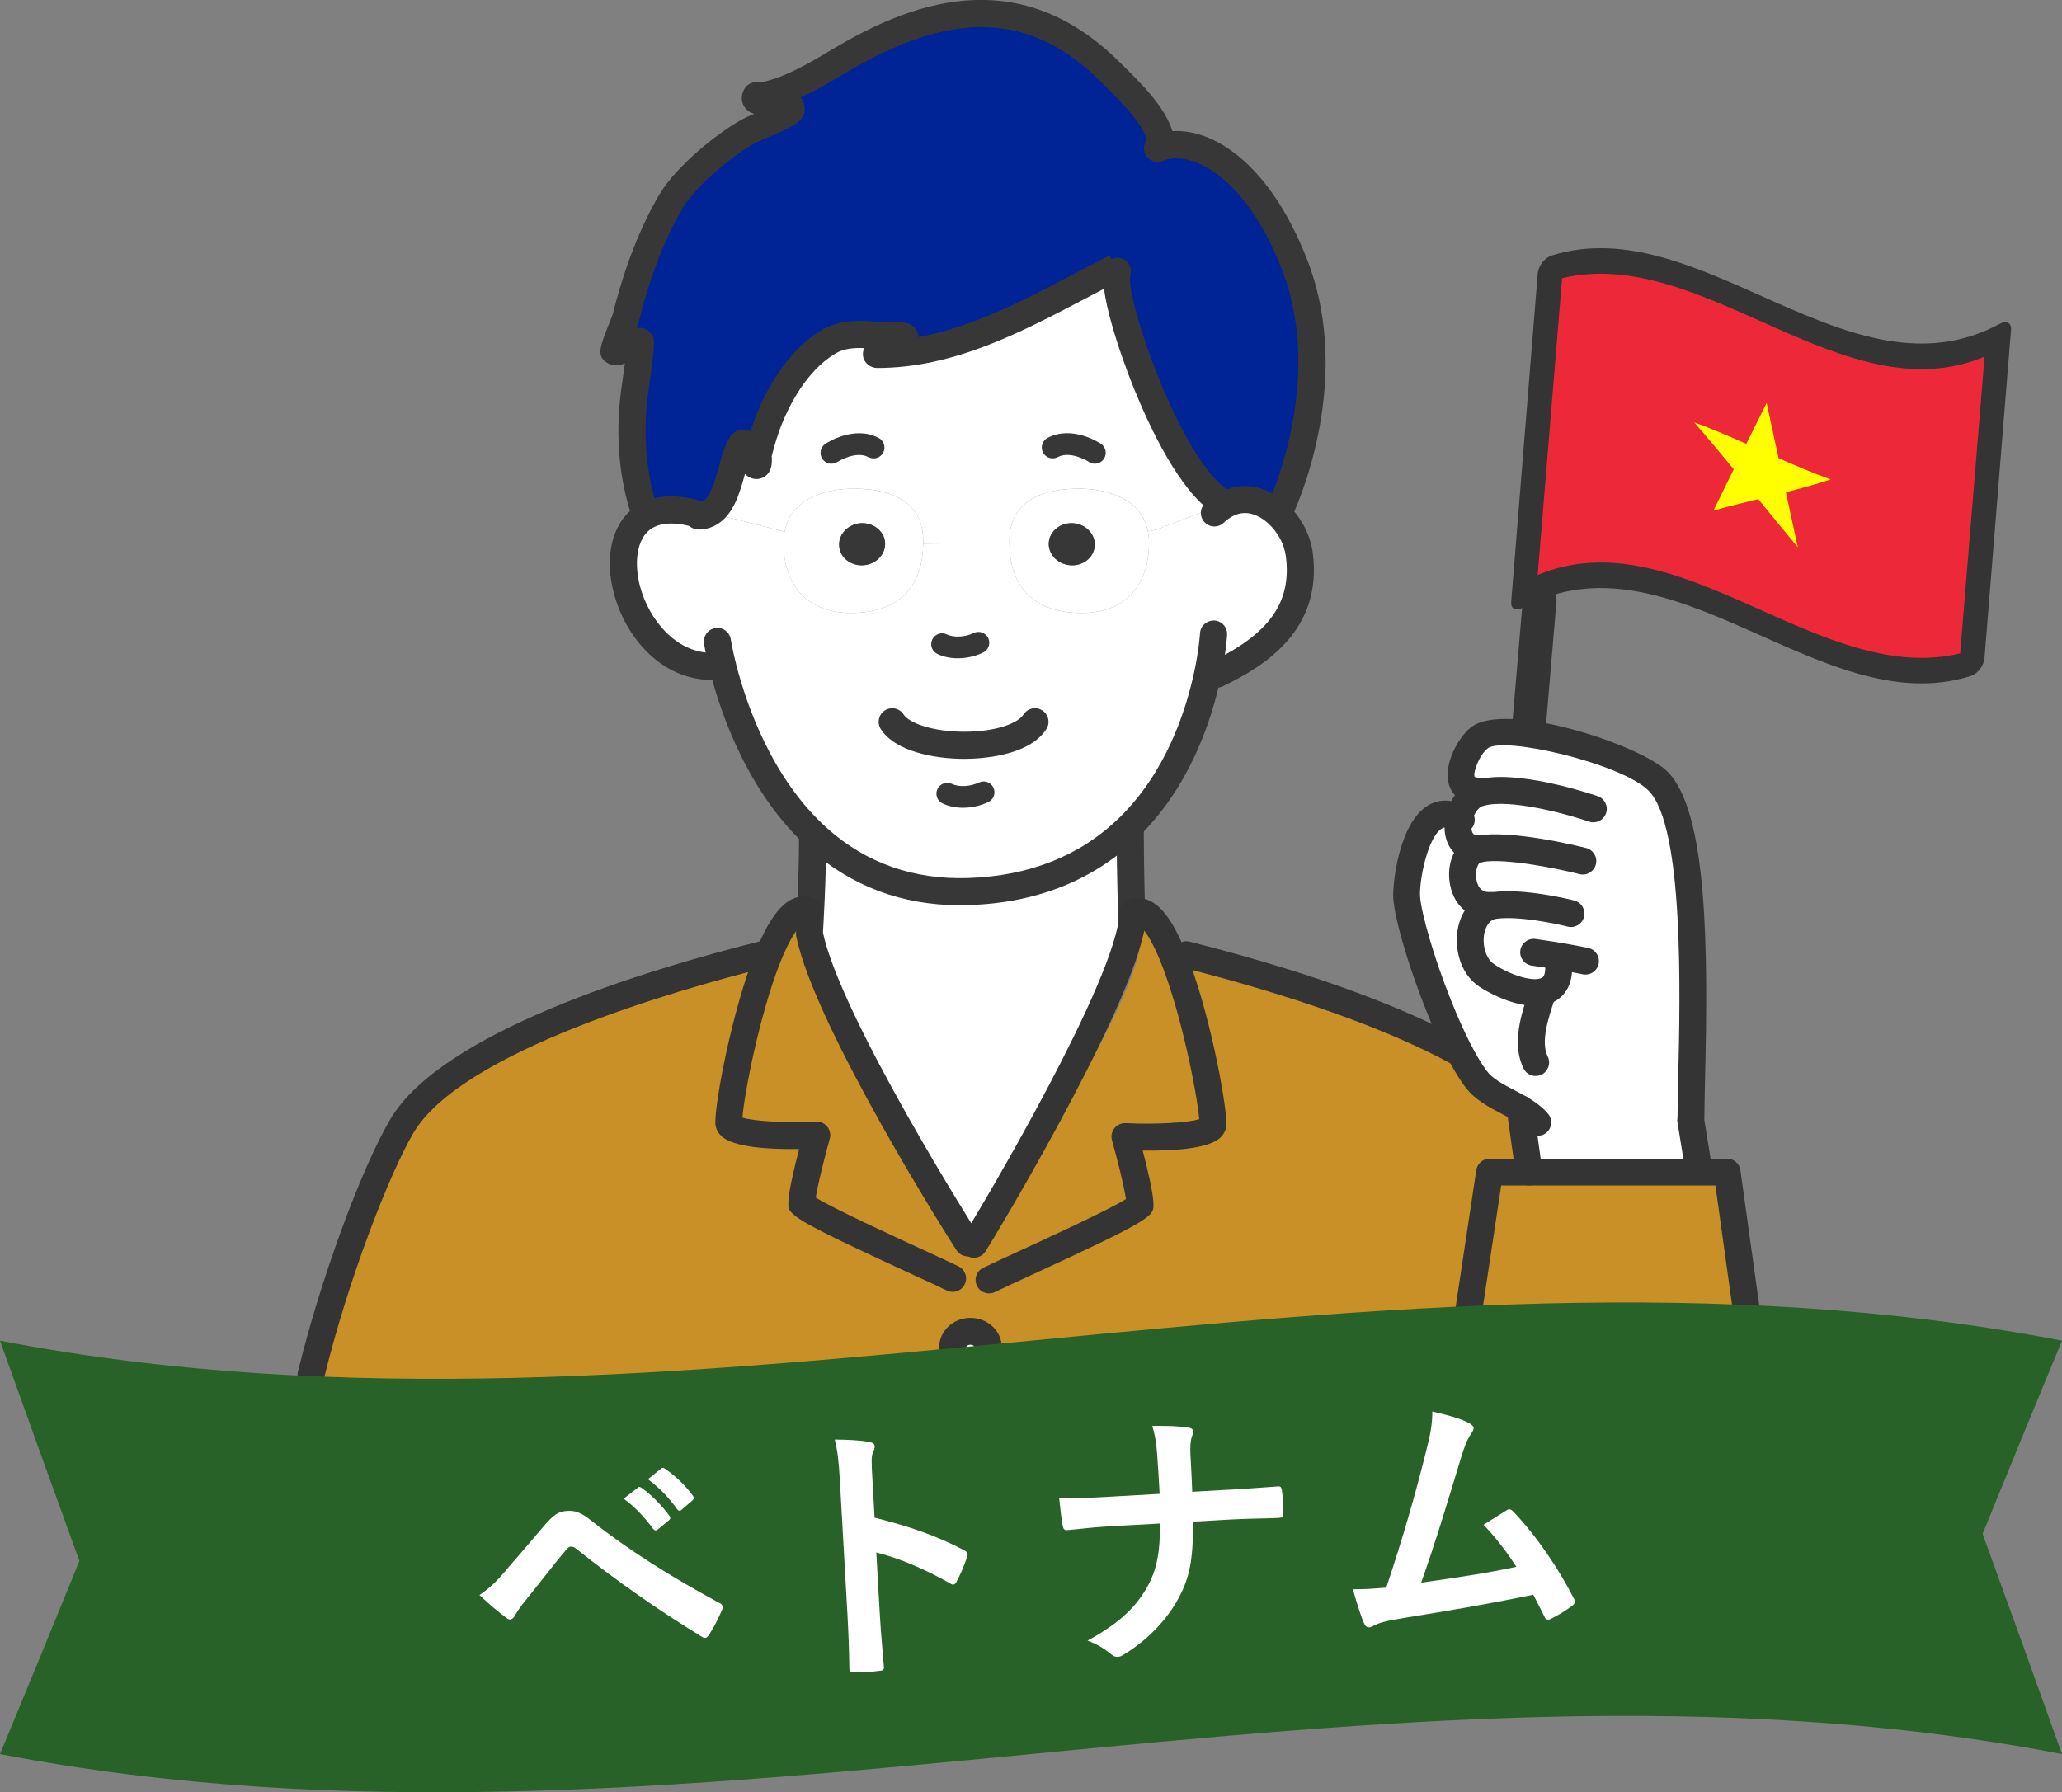
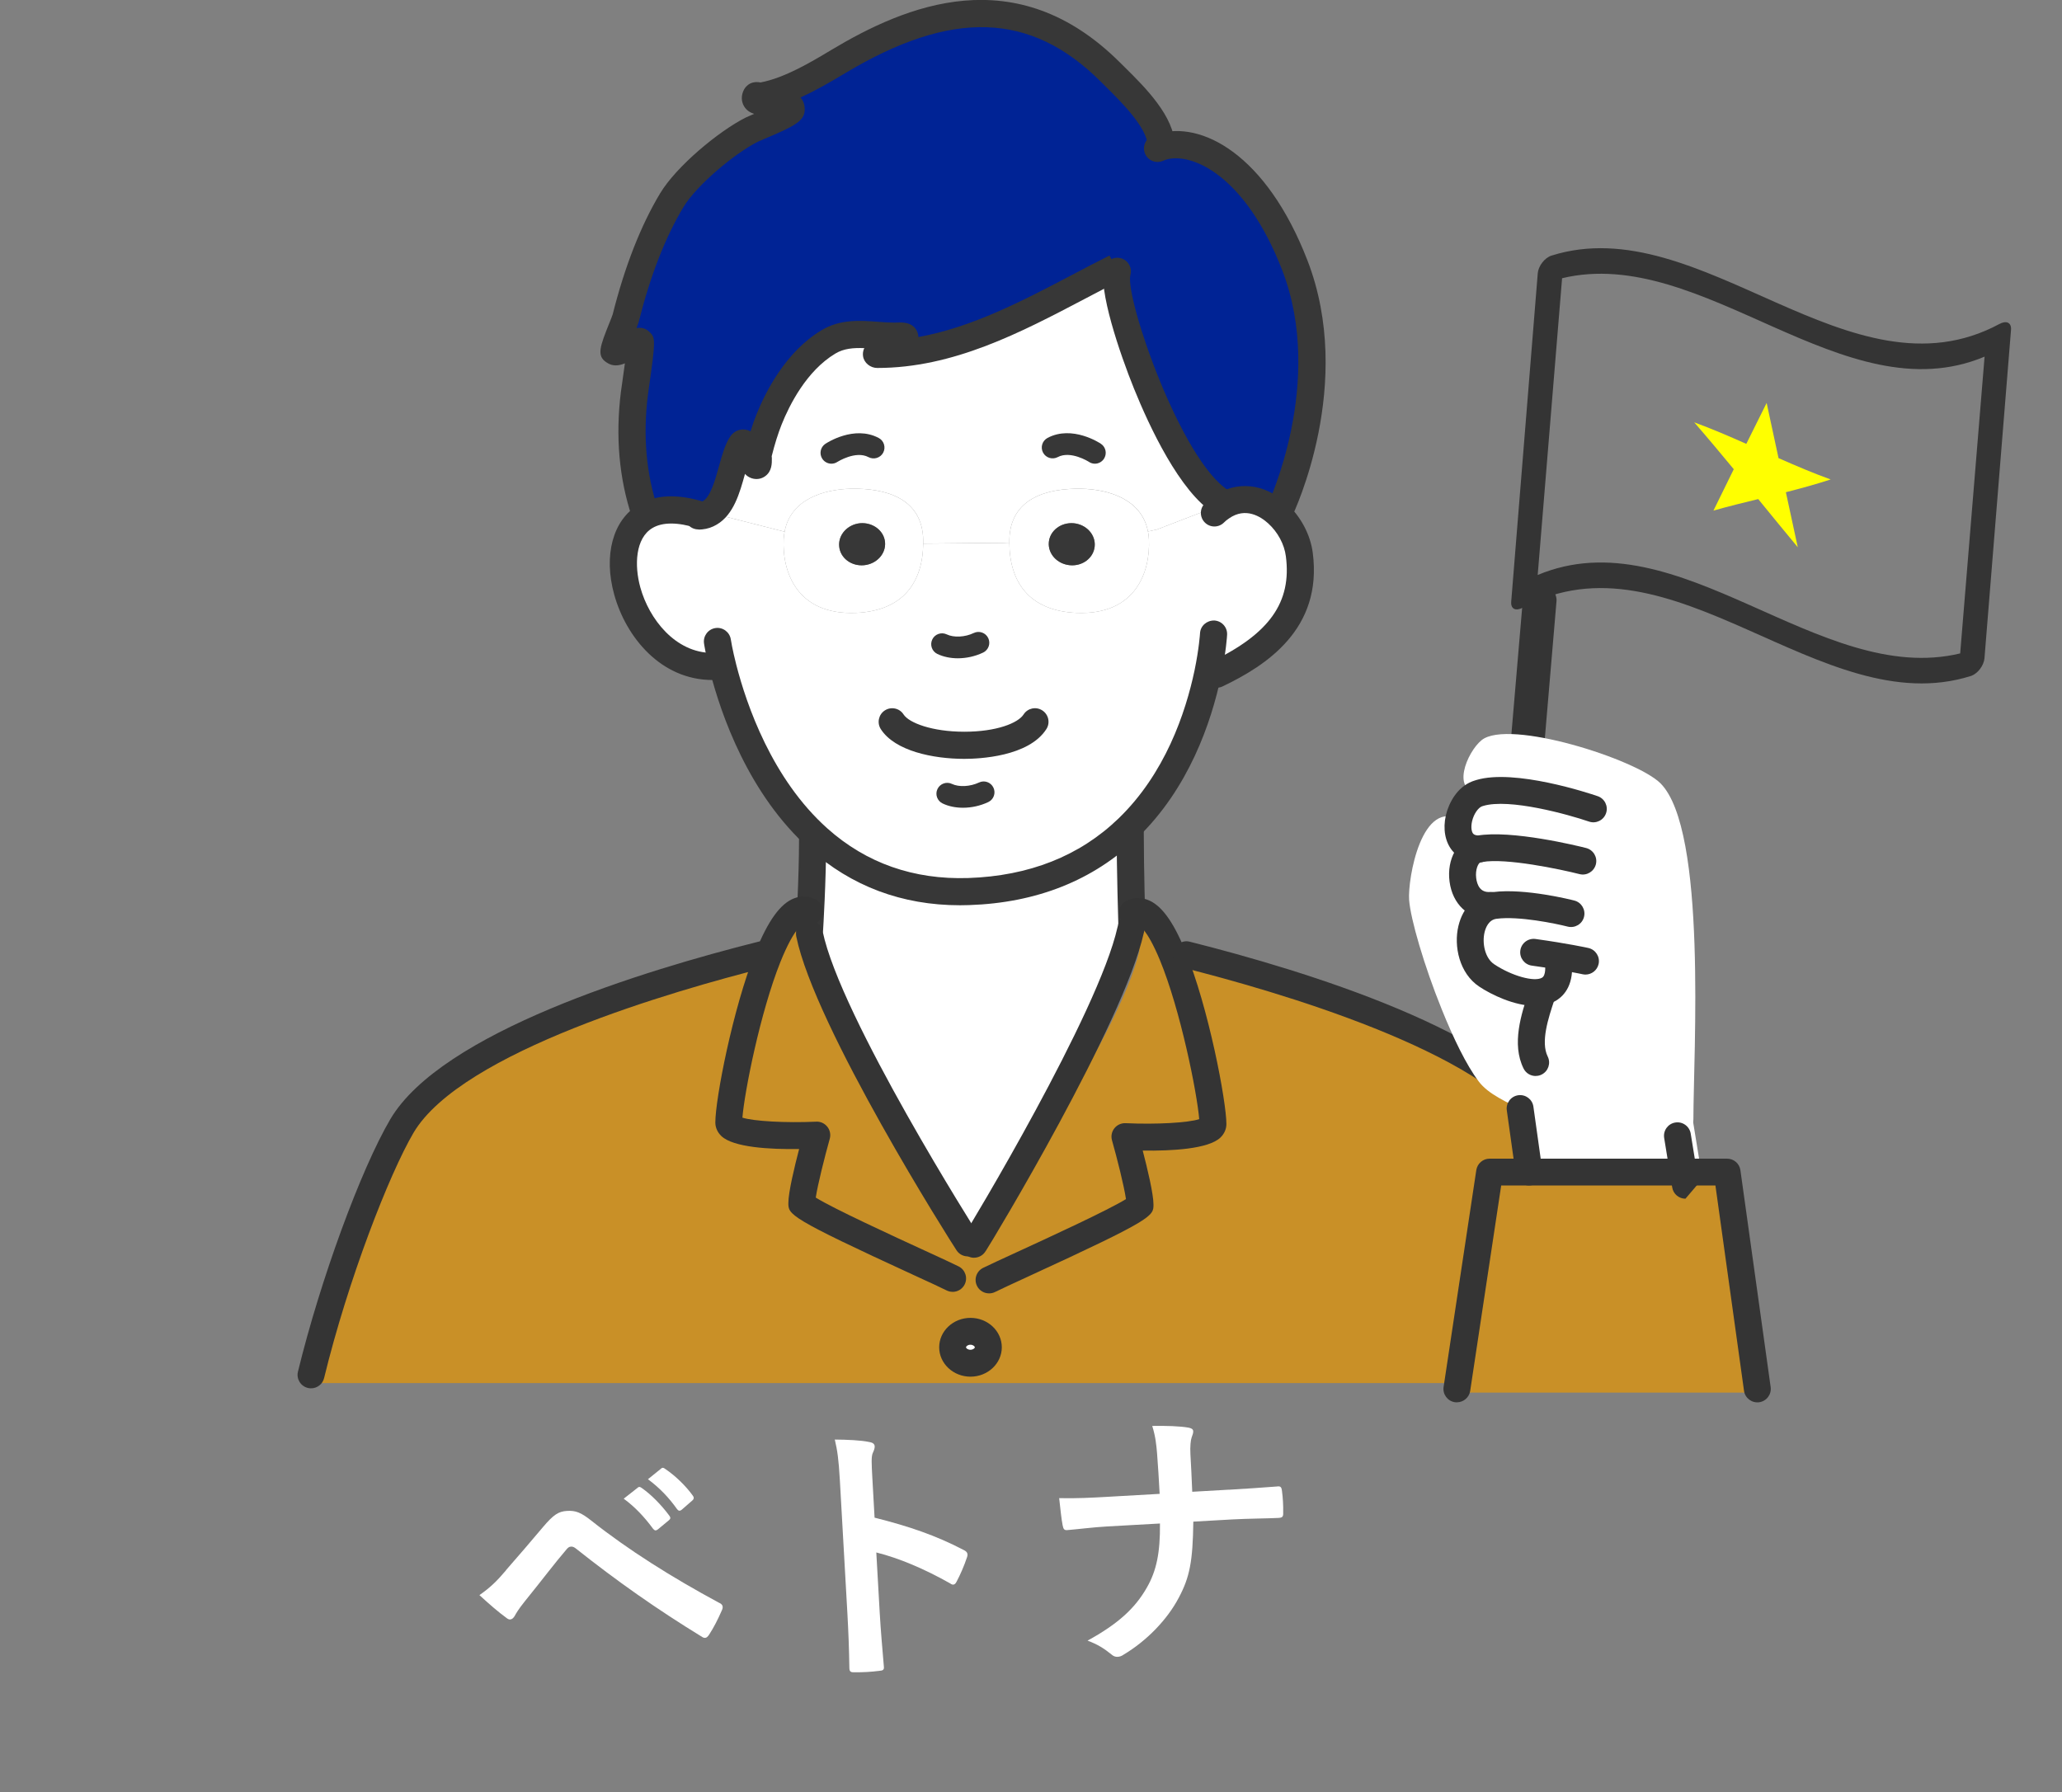
<svg xmlns="http://www.w3.org/2000/svg" id="_レイヤー_2" data-name="レイヤー 2" viewBox="0 0 384.59 334.34">
  <rect x="0" y="0" width="384.59" height="334.34" fill="#808080" stroke="none" />
  <defs>
    <style>
      .cls-1 {
        fill: #343434;
      }

      .cls-1, .cls-2, .cls-3, .cls-4, .cls-5, .cls-6, .cls-7, .cls-8 {
        stroke-width: 0px;
      }

      .cls-2 {
        fill: #286228;
      }

      .cls-3 {
        fill: #373737;
      }

      .cls-4 {
        fill: #c99027;
      }

      .cls-5 {
        fill: #fff;
      }

      .cls-6 {
        fill: #ff0;
      }

      .cls-7 {
        fill: #ed2939;
      }

      .cls-8 {
        fill: #002395;
      }
    </style>
  </defs>
  <g id="_デザイン2" data-name="デザイン2">
    <g>
      <g>
        <g>
          <path class="cls-5" d="m130.73,96.21c.63-.06,1.17-.26,1.68-.57l13.91,3.54h.02c-.1.47-.16.93-.18,1.44-.28,6.09,2.49,14.13,13.45,13.71,8.86-.36,12.5-5.74,12.58-12.92l15.04-.14,1.03-.04c.02,7.28,3.64,12.74,12.58,13.1,10.96.42,13.73-7.62,13.45-13.71-.02-.53-.08-1.01-.18-1.48l1.66-.36,11.77-4.53.28.36c3.64-2.51,7.56-1.44,10.41,1.15,2.16,1.96,3.74,4.81,4.1,7.68,1.48,11.34-5.76,17.69-15.39,22.3l-1.68-.18c-1.62,7.68-5.52,19.9-14.92,28.96-6.71,6.47-16.22,11.34-29.69,11.79-12.13.4-21.23-3.82-28.01-9.87-10.92-9.75-15.83-24.23-17.77-31.79l-2-.34c-14.6,0-21.7-22.49-12.52-27.99,2.35-1.42,5.74-1.72,10.37-.24v.12Z" />
          <path class="cls-8" d="m132.41,95.65c-.51.3-1.05.51-1.68.57v-.12c-4.63-1.48-8.03-1.17-10.37.24l-.08-.63c-2.37-7.08-2.91-14.68-1.96-22.3.08-.67,1.4-9.3,1.07-9.63-.57-.57-3.96,2.37-4.81,1.78-.38-.24,1.96-5.54,2.12-6.23,1.9-7.54,4.65-15.41,8.57-21.94,2.75-4.59,10.21-10.82,14.96-13.2.89-.44,7.32-2.91,7.32-3.74,0-2.35-7.64-.38-6.59-2.49.12-.26.59.04.89,0,4.95-.83,10.05-3.8,14.44-6.43,17.94-10.76,35-13.83,50.82,1.96,3.09,3.09,9.46,8.94,9.46,13.73l.06.18c6.63-2.1,17.75,3.64,24.89,22.12,8.55,22.18-2.83,45.78-2.83,45.78l-.47.47c-2.85-2.59-6.77-3.66-10.41-1.15l-.28-.36.26-.63c-9.81-6.11-20.87-38.34-19.39-43.01l-.34-.69c-13.89,6.98-28.25,16.18-44.45,16.18-.65,0,1.25-.34,1.78-.73.38-.28,3.38-2.18,3.38-2.49,0-.32-1.76-.18-1.96-.18-4.13,0-8.51-1.21-12.29,1.07-5.24,3.13-8.9,9.04-11.06,14.44-.81,2.04-1.44,4.17-1.96,6.25-.18.77.22,2.57-.53,2.33-.71-.24-1.8-5.26-2.69-3.92-1.92,2.89-2.2,10.64-5.86,12.78Z" />
          <path class="cls-5" d="m227.8,93.62l-.26.63-11.77,4.53-1.66.36c-1.13-5.99-7.3-7.87-12.42-7.97-6.41-.12-13.29,1.76-13.43,9.56v.49l-1.03.04-15.04.14v-.67c-.14-7.81-7.02-9.69-13.43-9.56-5.14.1-11.32,1.98-12.42,8.01h-.02l-13.91-3.54c3.66-2.14,3.94-9.89,5.86-12.78.89-1.33,1.98,3.68,2.69,3.92.75.24.34-1.56.53-2.33.53-2.08,1.15-4.21,1.96-6.25,2.16-5.4,5.82-11.3,11.06-14.44,3.78-2.29,8.17-1.07,12.29-1.07.2,0,1.96-.14,1.96.18,0,.3-2.99,2.2-3.38,2.49-.53.38-2.43.73-1.78.73,16.2,0,30.55-9.2,44.45-16.18l.34.69c-1.48,4.67,9.58,36.9,19.39,43.01Z" />
          <path class="cls-5" d="m214.29,100.62c.28,6.09-2.49,14.13-13.45,13.71-8.94-.36-12.56-5.82-12.58-13.1v-.49c.14-7.81,7.02-9.69,13.43-9.56,5.12.1,11.28,1.98,12.42,7.97.1.47.16.95.18,1.48Zm-10.11,1.29c.2-2.16-1.56-4.08-3.92-4.31-2.37-.2-4.43,1.38-4.63,3.52-.2,2.16,1.56,4.08,3.92,4.31,2.37.22,4.43-1.35,4.63-3.52Z" />
          <path class="cls-3" d="m200.25,97.61c2.37.22,4.13,2.14,3.92,4.31-.2,2.16-2.26,3.74-4.63,3.52-2.37-.22-4.13-2.14-3.92-4.31.2-2.14,2.26-3.72,4.63-3.52Z" />
          <path class="cls-5" d="m172.19,100.74v.67c-.08,7.18-3.72,12.56-12.58,12.92-10.96.42-13.73-7.62-13.45-13.71.02-.51.08-.97.18-1.44,1.09-6.03,7.28-7.91,12.42-8.01,6.41-.12,13.29,1.76,13.43,9.56Zm-11.04,4.69c2.37-.22,4.13-2.14,3.92-4.31-.2-2.14-2.29-3.72-4.65-3.52-2.35.22-4.1,2.14-3.9,4.31.18,2.16,2.26,3.74,4.63,3.52Z" />
          <path class="cls-3" d="m165.07,101.13c.2,2.16-1.56,4.08-3.92,4.31-2.37.22-4.45-1.35-4.63-3.52-.2-2.16,1.56-4.08,3.9-4.31,2.37-.2,4.45,1.38,4.65,3.52Z" />
          <path class="cls-5" d="m150.65,154.55s-1.49,20.58,2.07,28.13c3.57,7.56,28.28,48.88,28.28,48.88,0,0,28.78-43.84,29.95-53.29,1.18-9.45-.62-23.74-.62-23.74,0,0-59.46,7.58-59.69.02Z" />
          <path class="cls-4" d="m284.48,203.63s-26.22-18.61-46.63-21.07c-6.94-2.17-13.35-3.9-18.21-5.12l-1.43-.3c-2.27-5.45-2.56-8.71-5.1-7.44l-1.55-.04c-.1,4.16-.2,7.28-.2,7.28l.36.18.8.18c-3.54,15.9-28.85,52.53-31.02,55.75l-1.29-.04s-26.48-40.14-29.86-56.62h-.26v-7.16h-.22c-2.64-1.33-4.08,2.5-6.42,8.35l-1.15-.42c-17.95,4.51-57.22,15.94-66.5,31.67-5.01,8.53-12.56,31.76-16.8,49.17h244.65s-6.39-37.61-19.16-54.38Zm-103.58,49.06c-1.83,0-3.3-1.31-3.3-2.94s1.47-2.96,3.3-2.96,3.3,1.33,3.3,2.96-1.49,2.94-3.3,2.94Z" />
          <path class="cls-5" d="m180.9,246.79c-1.83,0-3.3,1.33-3.3,2.96,0,1.63,1.47,2.94,3.3,2.94s3.3-1.31,3.3-2.94c0-1.63-1.49-2.96-3.3-2.96Z" />
        </g>
        <g>
          <path class="cls-3" d="m179.06,168.87c-10.81,0-20.25-3.54-28.09-10.54-11.35-10.13-16.49-25.05-18.54-33.05-.81-3.17-1.11-5.17-1.12-5.25-.2-1.38.75-2.66,2.13-2.87,1.37-.21,2.66.75,2.87,2.13,0,.02.28,1.85,1.02,4.74,1.91,7.43,6.65,21.29,17.01,30.53,7.24,6.46,16.08,9.56,26.24,9.23,11.35-.38,20.77-4.1,28.01-11.08,8.69-8.37,12.52-19.66,14.21-27.66.85-4.11,1.02-6.89,1.02-6.92.08-1.39,1.26-2.41,2.67-2.38,1.39.08,2.46,1.27,2.38,2.66,0,.13-.18,3.15-1.12,7.67-1.83,8.7-6.03,21-15.65,30.26-8.17,7.87-18.72,12.08-31.35,12.5-.56.02-1.13.03-1.68.03Z" />
          <path class="cls-3" d="m132.88,126.85c-9.61,0-16.13-8-18.32-15.93-2.03-7.32-.26-13.9,4.51-16.75,3.2-1.93,7.39-2.1,12.44-.48,1.33.42,2.06,1.85,1.64,3.18-.42,1.33-1.85,2.06-3.18,1.64-3.56-1.13-6.43-1.13-8.3,0-3.15,1.88-3.39,6.92-2.24,11.07,1.63,5.89,6.53,12.22,13.45,12.22,1.4,0,2.53,1.13,2.53,2.53s-1.13,2.53-2.53,2.53Z" />
          <path class="cls-3" d="m226.95,128.28c-.94,0-1.85-.53-2.28-1.44-.6-1.26-.07-2.77,1.19-3.37,10.91-5.23,15.09-11.12,13.97-19.7-.28-2.23-1.51-4.52-3.3-6.14-1.4-1.27-4.2-3.07-7.28-.94-.4.27-.7.51-.96.78-.99.99-2.59.99-3.57,0-.99-.99-.99-2.59,0-3.57.49-.49,1.03-.94,1.68-1.37,4.22-2.9,9.4-2.38,13.54,1.37,2.65,2.4,4.48,5.85,4.91,9.24,1.85,14.22-8.7,21.02-16.81,24.9-.35.17-.72.25-1.09.25Z" />
          <path class="cls-3" d="m178.65,122.8c-1.37,0-2.69-.27-3.82-.81-1.01-.48-1.43-1.69-.95-2.7.48-1.01,1.7-1.43,2.7-.95,1.32.63,3.4.53,5.04-.26,1.01-.48,2.21-.06,2.7.95.48,1.01.06,2.21-.95,2.7-1.48.71-3.14,1.07-4.73,1.07Z" />
          <path class="cls-3" d="m179.62,150.68c-1.37,0-2.69-.26-3.81-.8-1.01-.48-1.44-1.69-.96-2.69.48-1.01,1.69-1.44,2.69-.96,1.32.63,3.4.52,5.06-.26,1.01-.48,2.21-.05,2.69.96.48,1.01.05,2.21-.96,2.69-1.48.7-3.13,1.06-4.72,1.06Z" />
          <path class="cls-3" d="m179.86,141.56h0c-5.81,0-12.96-1.46-15.58-5.55-.75-1.17-.41-2.74.76-3.49,1.17-.75,2.74-.42,3.49.76,1,1.56,5.31,3.22,11.33,3.22s10.02-1.62,11.05-3.22c.75-1.18,2.32-1.52,3.49-.76,1.17.75,1.52,2.32.76,3.49-3.3,5.15-12.55,5.55-15.3,5.55Z" />
          <path class="cls-3" d="m227.79,96.15c-.46,0-.92-.12-1.33-.38-6.43-4-12.12-16.28-14.94-23.24-2.65-6.54-6.79-18.68-5.53-22.68.42-1.33,1.85-2.07,3.17-1.65,1.32.42,2.06,1.82,1.66,3.15-.94,4.46,9.51,34.65,18.31,40.13,1.18.74,1.55,2.3.81,3.48-.48.77-1.3,1.19-2.15,1.19Z" />
          <path class="cls-3" d="m238.69,97.83c-.37,0-.74-.08-1.1-.25-1.26-.61-1.79-2.12-1.18-3.37.11-.23,10.8-22.91,2.75-43.78-6.87-17.78-16.93-22.09-21.71-20.64l-.59.23c-1.29.53-2.77-.08-3.3-1.37-.53-1.29.08-2.77,1.37-3.3l.72-.28c.07-.03.14-.06.21-.08,8.12-2.57,20.33,3.73,28.01,23.62,8.85,22.94-2.43,46.79-2.91,47.79-.44.9-1.34,1.43-2.28,1.43Z" />
          <path class="cls-3" d="m211.11,174.79c-1.36,0-2.48-1.08-2.53-2.45,0-.1-.31-9.81-.31-17.31,0-1.4,1.13-2.53,2.53-2.53s2.53,1.13,2.53,2.53c0,7.42.3,17.05.3,17.15.04,1.4-1.05,2.56-2.45,2.61-.03,0-.05,0-.08,0Z" />
          <path class="cls-3" d="m151,175.84c-.05,0-.11,0-.16,0-1.39-.09-2.45-1.29-2.37-2.68,0-.09.56-9.11.56-16.53,0-1.4,1.13-2.53,2.53-2.53s2.53,1.13,2.53,2.53c0,7.57-.56,16.75-.57,16.84-.08,1.34-1.2,2.37-2.52,2.37Z" />
          <path class="cls-3" d="m204.22,86.5c-.39,0-.78-.11-1.12-.34-.07-.05-3.42-2.16-5.82-.89-.99.52-2.21.15-2.74-.84-.52-.99-.15-2.21.84-2.74,4.6-2.44,9.75.95,9.96,1.1.93.62,1.17,1.88.55,2.81-.39.58-1.03.9-1.68.9Z" />
          <path class="cls-3" d="m155.07,86.5c-.65,0-1.3-.32-1.69-.9-.62-.93-.37-2.18.55-2.8.22-.15,5.36-3.54,9.96-1.1.99.52,1.36,1.75.84,2.74-.52.98-1.75,1.36-2.74.84-2.4-1.28-5.78.87-5.82.89-.34.23-.73.33-1.11.33Z" />
          <path class="cls-3" d="m130.25,98.76c-1.4,0-2.53-1.13-2.53-2.53s1.13-2.53,2.53-2.53c.02,0,.22,0,.24,0,.21-.02.41-.09.62-.22,1.42-.83,2.29-3.98,2.99-6.51.58-2.1,1.13-4.08,2.07-5.5.63-.95,1.64-1.45,2.71-1.34.42.04.78.16,1.1.34.35-1.14.72-2.19,1.12-3.18,1.66-4.15,5.44-11.68,12.11-15.68,3.49-2.11,7.25-1.83,10.56-1.58,1.02.08,2.03.15,3.03.15,1.55-.08,2.76-.06,3.67.81.5.47.81,1.19.82,1.88,10.04-1.81,19.52-6.79,28.75-11.64,2.31-1.21,4.6-2.42,6.88-3.56l1.26,2.2,1.07,2.29c-2.31,1.16-4.57,2.35-6.85,3.55-12.1,6.36-24.61,12.93-38.79,12.93-1.26,0-2.46-.94-2.64-2.19-.06-.4-.05-.97.24-1.51-2.02-.08-3.82.06-5.4,1.01-5.41,3.24-8.6,9.67-10.02,13.22-.67,1.69-1.28,3.63-1.86,5.93.01,0,.02.18.03.36.01.97.03,2.43-1.23,3.36-.73.54-1.66.68-2.55.39-.52-.18-.91-.45-1.23-.81-.99,3.57-2.11,7.6-5.26,9.45-.83.5-1.75.81-2.71.9-.2.03-.47.03-.73.03Z" />
          <path class="cls-3" d="m120.28,98.23c-1.06,0-2.04-.67-2.4-1.73-2.41-7.22-3.11-15.1-2.07-23.42.01-.11.06-.46.14-.97.26-1.81.45-3.22.6-4.33-1.13.46-2.29.61-3.4-.16-1.95-1.23-1.22-3.04.53-7.43.28-.69.51-1.27.59-1.53,2.26-8.97,5.24-16.58,8.85-22.59,3.01-5.02,10.92-11.61,16-14.16.23-.11.77-.34,1.47-.64.02,0,.04-.02.06-.03-.77-.25-1.43-.67-1.88-1.43-.53-.9-.55-1.99-.05-3,.12-.27.96-1.85,3.13-1.43,4.51-.85,9.5-3.84,13.16-6.04,13.83-8.29,34.46-17.07,53.9,2.34l.84.83c3.73,3.68,9.36,9.24,9.36,14.69,0,1.4-1.13,2.53-2.53,2.53s-2.53-1.13-2.53-2.53c0-3.33-5.11-8.38-7.86-11.09l-.86-.86c-13.07-13.05-27.79-13.54-47.73-1.58-2.78,1.67-5.53,3.26-8.3,4.51.48.54.79,1.27.79,2.24,0,2.14-1.85,3.1-7.55,5.5-.55.23-.98.41-1.16.5-4.27,2.14-11.43,8.08-13.93,12.24-3.35,5.58-6.14,12.73-8.29,21.26-.06.25-.17.57-.45,1.28.85-.15,1.71,0,2.48.77,1.06,1.06,1.12,1.43-.23,10.85l-.12.87c-.94,7.57-.32,14.7,1.85,21.2.44,1.32-.27,2.76-1.6,3.2-.27.09-.54.13-.8.13Z" />
          <g>
            <path class="cls-1" d="m175.17,251.33c0-3.03,2.62-5.49,5.84-5.49s5.84,2.46,5.84,5.49c0,3.02-2.62,5.48-5.84,5.48-3.22,0-5.84-2.46-5.84-5.48Zm5.01,0c0,.18.33.46.82.46s.82-.3.82-.46c0-.16-.32-.48-.82-.48s-.82.29-.82.48Z" />
            <path class="cls-1" d="m58.02,258.98c1.13,0,2.16-.77,2.43-1.92,4.45-18.29,12.12-37.98,16.67-45.74,8.96-15.16,48.82-26.58,65.54-30.79,1.34-.34,2.16-1.7,1.82-3.04-.34-1.34-1.7-2.17-3.04-1.82-21.53,5.41-59.08,16.91-68.64,33.11-5.53,9.41-13.09,30.09-17.23,47.1-.33,1.34.5,2.7,1.84,3.03.2.05.4.07.59.07Z" />
            <path class="cls-1" d="m180.51,234.37c.48,0,.97-.14,1.4-.43,1.15-.78,1.45-2.33.67-3.48-.25-.38-25.88-40.8-29.15-56.75-.28-1.36-1.61-2.23-2.96-1.95-1.36.28-2.23,1.6-1.95,2.96,3.47,16.92,28.85,56.98,29.91,58.55.48.72,1.28,1.1,2.08,1.1Z" />
            <path class="cls-1" d="m181.67,234.62c.75,0,1.5-.34,1.99-.98,0,0,.1-.14.28-.41.99-1.47,25.63-42.3,29.39-59.19.03-.09.1-.38.13-.62.2-1.37-.75-2.64-2.12-2.84-1.36-.19-2.63.74-2.84,2.11-.01.05-.06.22-.07.27-3.55,15.98-27.69,56.05-28.7,57.55l1.94,1.61-2.05-1.44c-.78,1.12-.53,2.65.57,3.46.45.33.97.49,1.48.49Z" />
            <path class="cls-1" d="m177.68,240.99c.92,0,1.8-.51,2.24-1.38.62-1.24.12-2.74-1.12-3.37-1.03-.52-3.36-1.59-6.25-2.92-5.77-2.65-17.22-7.92-20.4-9.92.37-2.45,1.66-7.57,2.61-10.97.22-.77.05-1.61-.45-2.24-.5-.63-1.27-1-2.08-.95-5.75.26-11.72-.09-13.76-.75.39-4.83,3.32-19.61,7.08-29.03,2.7-6.72,4.37-7.21,4.39-7.21,1.23.62,2.68.13,3.31-1.11.62-1.24.07-2.74-1.17-3.37-1.25-.63-2.61-.7-3.93-.21-2.59.98-4.9,4.17-7.25,10.03-4.25,10.65-7.48,27.45-7.48,31.8,0,.94.4,1.84,1.12,2.53,2.22,2.12,9.04,2.51,14.51,2.42-.87,3.33-2.01,8.07-2.01,10.07,0,2.17,0,2.69,23.42,13.46,2.83,1.3,5.1,2.34,6.1,2.85.36.18.74.26,1.12.26Z" />
            <path class="cls-1" d="m184.5,241.27c.38,0,.76-.09,1.12-.27,1.02-.51,3.34-1.58,6.23-2.91,23.29-10.71,23.29-11.23,23.29-13.39,0-2-1.14-6.74-2.01-10.07,5.45.09,12.27-.3,14.49-2.42.72-.69,1.12-1.59,1.12-2.53,0-4.12-3.28-21.72-7.77-32.55-2.25-5.41-4.46-8.37-6.96-9.29-1.31-.48-2.66-.41-3.9.21-1.24.62-1.74,2.13-1.12,3.37.62,1.24,2.13,1.74,3.36,1.12h0s1.53.64,3.97,6.52c3.83,9.25,6.94,24.74,7.35,29.71-2.04.67-8,1.02-13.74.75-.81-.03-1.58.32-2.08.95-.5.63-.67,1.46-.45,2.24.96,3.4,2.25,8.52,2.61,10.97-3.17,1.99-14.54,7.23-20.27,9.86-2.96,1.36-5.34,2.46-6.39,2.98-1.24.62-1.74,2.13-1.12,3.37.44.88,1.33,1.38,2.24,1.38Z" />
            <path class="cls-1" d="m305.33,258.98c-1.13,0-2.16-.77-2.43-1.92-4.45-18.29-12.12-37.98-16.67-45.74-8.96-15.16-48.82-26.58-65.54-30.79-1.34-.34-2.16-1.7-1.82-3.04.34-1.34,1.7-2.17,3.04-1.82,21.53,5.41,59.08,16.91,68.64,33.11,5.53,9.41,13.09,30.09,17.23,47.1.33,1.34-.5,2.7-1.84,3.03-.2.05-.4.07-.59.07Z" />
          </g>
        </g>
      </g>
      <g>
-         <path class="cls-7" d="m367.76,123.66c-27.84,8.99-55.69-27.53-83.53-12.8,1.65-20.42,3.3-40.66,4.95-60.74,27.84-8.99,55.69,27.53,83.53,12.8-1.65,20.42-3.3,40.66-4.95,60.74Z" />
        <path class="cls-1" d="m367.76,126.04c-.07.03-.13.05-.2.07-27.84,8.77-55.69-27.73-83.53-12.76-1.31.7-2.28.28-2.17-1.11,1.65-20.6,3.3-41.01,4.95-61.24.05-.65.35-1.39.84-2.02.48-.63,1.11-1.11,1.73-1.3,27.84-8.77,55.69,27.73,83.53,12.76,1.31-.7,2.28-.28,2.17,1.11-1.65,20.6-3.3,41.01-4.95,61.24-.05.65-.36,1.39-.84,2.02-.43.56-.97,1-1.53,1.23Zm-80.96-18.78c26.27-11.01,52.53,20.94,78.8,14.63,1.52-18.32,3.03-36.77,4.55-55.36-26.27,11.01-52.53-20.94-78.8-14.63-1.52,18.32-3.03,36.77-4.55,55.37Z" />
        <path class="cls-6" d="m329.5,75.16c.74,3.43,1.48,6.87,2.22,10.3,3.24,1.43,6.48,2.81,9.72,3.98-2.78.91-5.57,1.67-8.35,2.38.74,3.43,1.48,6.85,2.22,10.27-2.46-2.96-4.92-5.98-7.38-8.99-2.78.68-5.57,1.36-8.35,2.15,1.26-2.59,2.53-5.16,3.79-7.72-2.46-2.98-4.92-5.92-7.38-8.75,3.24,1.19,6.48,2.58,9.72,4.02,1.26-2.55,2.53-5.08,3.79-7.63Z" />
      </g>
      <rect class="cls-1" x="280.92" y="108.71" width="6.28" height="79.55" rx="3.03" ry="3.03" transform="translate(13.61 -23.55) rotate(4.86)" />
      <g>
        <path class="cls-5" d="m272.57,153.06c-7.42-4.47-10.03,10.93-9.75,14.82.26,3.55,2.81,12.31,6.08,20.39,2.15,5.35,4.59,10.41,6.88,13.44,1.88,2.51,5.31,3.81,8.2,5.47l1.66,11.85h31.66s0-.44,0-.44l-1.5-9.22.04-.56c0-12.19,2.59-53.96-6.14-62.69-4.51-4.51-28.34-12.07-33.35-8.06-2.71,2.17-6.04,9.93,0,9.93l.1.34c-.18.04-.36.12-.54.18-1.64.64-2.89,2.57-3.35,4.55Z" />
        <polygon class="cls-4" points="272.19 259.48 272.19 259.78 328.21 259.78 328.21 259.48 322.58 219.03 317.31 219.03 285.64 219.03 278.28 219.03 272.19 259.48" />
        <path class="cls-1" d="m271.73,261.59c1.22,0,2.29-.89,2.48-2.13l5.78-38.31h39.96s5.33,38.29,5.33,38.29c.19,1.37,1.46,2.32,2.83,2.14,1.37-.19,2.33-1.46,2.14-2.83l-5.64-40.45c-.17-1.24-1.23-2.16-2.48-2.16h-44.3c-1.24,0-2.29.91-2.48,2.13l-6.1,40.45c-.21,1.37.74,2.65,2.1,2.85.13.02.25.03.38.03Z" />
-         <path class="cls-1" d="m315.38,210.92c1.38,0,2.51-1.12,2.51-2.51,0-1.84.06-4.36.13-7.34.56-23.69.52-49.6-7-57.12-5-5-30.3-13.36-36.69-8.25-2.49,1.99-5.29,7.23-4,10.91.37,1.05,1.64,3.48,5.57,3.48,1.38,0,2.51-1.12,2.51-2.51s-1.12-2.51-2.51-2.51c-.65,0-.85-.14-.85-.14-.39-.71.82-4.05,2.42-5.32,2.91-2.33,24.95,2.81,30.01,7.88,6.64,6.64,5.89,38.26,5.53,53.46-.07,3.03-.13,5.59-.13,7.46,0,1.38,1.12,2.51,2.51,2.51Z" />
        <path class="cls-1" d="m275.9,160.88c1.38,0,2.51-1.12,2.51-2.51,0-1.38-1.12-2.51-2.51-2.51-.57,0-.96-.12-1.15-.36-.28-.34-.44-1.19-.19-2.3.34-1.46,1.19-2.52,1.81-2.77l.24-.08c4.86-1.49,15.9,1.59,19.76,2.91,1.31.45,2.73-.25,3.18-1.56.45-1.31-.25-2.73-1.56-3.18-1.57-.54-15.5-5.16-22.65-3.01-.19.05-.39.12-.58.19-.01,0-.2.07-.21.08-2.77,1.08-4.33,3.97-4.88,6.32-.57,2.54-.14,4.92,1.17,6.55.82,1.02,2.36,2.24,5.06,2.24Z" />
        <path class="cls-1" d="m277.75,171.42c.17,0,.35,0,.52-.02,1.38-.09,2.43-1.27,2.35-2.66-.08-1.38-1.23-2.39-2.66-2.35-1.9.17-2.47-1.34-2.63-2.58-.21-1.6.41-2.87.82-2.95.08,0,.2-.03.33-.06,4.4-.79,14.58,1.36,18.12,2.26,1.34.34,2.7-.47,3.05-1.82.34-1.34-.47-2.7-1.82-3.05-1.41-.36-13.95-3.45-20.38-2.3-.13.02-.25.04-.38.07-3.18.63-5.26,4.29-4.71,8.49.55,4.22,3.48,6.96,7.38,6.96Z" />
        <path class="cls-1" d="m295.71,181.8c1.15,0,2.19-.8,2.45-1.97.3-1.35-.56-2.69-1.91-2.99-.16-.04-3.9-.85-9.86-1.68-1.38-.18-2.64.77-2.83,2.14-.19,1.37.77,2.64,2.14,2.83,5.75.8,9.43,1.6,9.47,1.61.18.04.36.06.54.06Z" />
        <path class="cls-1" d="m286.29,187.65c1.42,0,2.78-.29,3.95-1,1.61-.99,3.42-3.11,2.89-7.63-.16-1.37-1.4-2.36-2.78-2.2-1.38.16-2.36,1.41-2.2,2.78.08.69.19,2.33-.52,2.77-1.43.87-5.69-.32-8.95-2.5-1.73-1.16-2.27-3.94-1.79-5.96.21-.86.77-2.34,2.25-2.52,4.11-.54,10.96.88,13.25,1.46,1.34.34,2.71-.46,3.05-1.81.34-1.34-.47-2.71-1.81-3.05-.37-.1-9.22-2.34-15.12-1.58-3.22.39-5.65,2.76-6.5,6.34-.89,3.73.16,8.81,3.88,11.29,2.24,1.5,6.56,3.6,10.4,3.6Z" />
        <path class="cls-1" d="m286.43,200.71c.38,0,.76-.08,1.11-.26,1.24-.62,1.74-2.12,1.13-3.36-1.36-2.74.14-7.24,1.23-10.52l.21-.63c.43-1.31-.28-2.73-1.6-3.17-1.32-.43-2.73.28-3.17,1.6l-.21.62c-1.37,4.11-3.24,9.75-.96,14.34.44.88,1.32,1.39,2.25,1.39Z" />
-         <path class="cls-1" d="m286.81,211.88c.57,0,1.14-.19,1.62-.59,1.06-.89,1.19-2.47.3-3.53-.94-1.11-2.19-2.1-3.93-3.13-.75-.43-1.51-.83-2.28-1.23-2.11-1.1-4.1-2.14-5.19-3.59-1.93-2.55-4.25-7.12-6.56-12.86-3.37-8.33-5.68-16.68-5.9-19.65-.21-2.85,1.35-11.08,4.05-12.74.26-.16.74-.45,1.9.25.1.06.21.12.33.16,1.13.8,2.65.52,3.46-.61.8-1.13.49-2.71-.64-3.51-.2-.14-.42-.28-.68-.42-2.39-1.39-4.87-1.45-6.99-.15-5.44,3.34-6.62,14.76-6.43,17.37.29,3.97,2.98,13.06,6.25,21.15,1.74,4.34,4.4,10.3,7.2,14.01,1.76,2.35,4.36,3.7,6.87,5.02.7.37,1.41.73,2.08,1.12,1.23.72,2.07,1.37,2.63,2.03.5.59,1.2.89,1.92.89Z" />
        <path class="cls-1" d="m285.18,221.14c.12,0,.23,0,.35-.02,1.37-.19,2.33-1.46,2.13-2.83l-1.66-11.85c-.19-1.37-1.45-2.32-2.83-2.13-1.37.19-2.33,1.46-2.13,2.83l1.66,11.85c.18,1.25,1.25,2.16,2.48,2.16Z" />
-         <path class="cls-1" d="m316.84,220.7c.13,0,.27,0,.41-.03,1.37-.22,2.29-1.51,2.07-2.88l-1.5-9.23c-.22-1.36-1.51-2.3-2.88-2.07-1.37.22-2.29,1.51-2.07,2.88l1.5,9.23c.2,1.23,1.26,2.1,2.47,2.1Z" />
+         <path class="cls-1" d="m316.84,220.7l-1.5-9.23c-.22-1.36-1.51-2.3-2.88-2.07-1.37.22-2.29,1.51-2.07,2.88l1.5,9.23c.2,1.23,1.26,2.1,2.47,2.1Z" />
      </g>
    </g>
    <g>
-       <path class="cls-2" d="m384.59,327.21c-128.2-24.68-256.4,24.68-384.59,0,4.94-11.9,9.88-23.91,14.81-36.03-4.94-13.59-9.88-27.28-14.81-41.09,128.2,24.68,256.4-24.68,384.59,0-4.94,11.9-9.88,23.91-14.81,36.03,4.94,13.59,9.88,27.28,14.81,41.09Z" />
      <g>
        <path class="cls-5" d="m94.35,292.93c2.36-2.69,4.71-5.44,6.97-8.12,1.92-2.26,2.86-2.87,4.44-2.96,1.58-.09,2.57.26,4.56,1.84,6.81,5.4,14.93,10.52,23.8,15.3.68.27.81.77.54,1.35-.82,1.89-1.6,3.37-2.4,4.59-.24.37-.48.59-.73.6-.2.01-.36-.03-.57-.17-8.43-5.16-15.9-10.42-23.61-16.54-.32-.24-.58-.33-.84-.31-.36.02-.55.18-.79.45-2.35,2.74-4.49,5.63-7.8,9.71-1.29,1.61-1.66,2.3-1.89,2.72-.23.42-.53.69-.88.71-.2.01-.46-.08-.73-.32-1.44-1.04-3.05-2.44-5-4.22,1.97-1.39,3.14-2.48,4.96-4.63Zm24.58-15.41c.24-.22.45-.18.77.06,1.65,1.14,3.6,3.07,5.16,5.19.22.3.24.55-.11.83l-2.05,1.7c-.34.27-.6.24-.88-.1-1.66-2.26-3.41-4.11-5.49-5.63l2.6-2.04Zm4.36-3.57c.29-.22.45-.18.77.06,1.97,1.32,3.92,3.26,5.15,4.98.22.29.29.6-.1.93l-1.95,1.7c-.39.33-.65.19-.88-.1-1.5-2.12-3.24-3.96-5.43-5.58l2.45-1.98Z" />
        <path class="cls-5" d="m163.12,283.11c6.34,1.59,11.4,3.3,16.62,6.03.58.28.85.62.64,1.3-.57,1.72-1.3,3.35-1.94,4.56-.18.37-.38.58-.63.6-.15,0-.36-.03-.58-.22-4.87-2.75-9.59-4.73-13.79-5.78l.64,11.28c.19,3.32.46,6.32.77,9.99.08.61-.16.78-.88.82-1.47.19-3.06.28-4.54.26-.71.04-.98-.1-1.01-.71-.06-3.79-.18-6.8-.36-10.07l-1.42-25.11c-.22-3.83-.46-5.5-.94-7.52,2.36.02,4.92.13,6.42.46.72.11,1,.4,1.02.81.02.31-.11.72-.34,1.2-.32.68-.25,1.96-.09,4.82l.41,7.3Z" />
        <path class="cls-5" d="m229.22,277.9c2.86-.16,6.22-.4,8.87-.6.71-.09.92,0,1.02.86.17,1.27.25,2.7.22,3.98.04.82-.15.98-.92,1.02-1.84.1-5.73.12-8.59.28l-7.25.41c-.09,7.43-.69,10.38-2.68,14.13-2.17,4.17-6.04,8.12-10.3,10.67-.39.28-.75.4-1.15.42s-.77-.11-1.15-.45c-1.34-1.1-2.62-1.9-4.45-2.57,5.61-3.08,8.83-5.97,11.06-9.89,1.82-3.17,2.5-6.54,2.45-11.96l-9.85.55c-2.5.14-5.4.51-7.34.67-.66.09-.83-.16-.97-.92-.21-1.01-.43-3.15-.64-5.03,3.33.07,6.19-.09,8.69-.23l10.05-.57c-.14-2.55-.3-5.31-.48-7.55-.14-1.63-.28-3.11-.9-5.12,2.56-.04,5.17.02,6.83.33.57.12.79.31.81.67.02.31-.12.67-.29,1.14-.18.47-.31,1.71-.23,3.14.13,2.4.23,4.08.34,7l6.84-.39Z" />
-         <path class="cls-5" d="m274.19,265.59c.37.23.64.48.66.78.01.25-.12.62-.45,1.05-.85,1.23-1.38,2.84-1.85,4.35-2.42,7.97-4.7,15.62-7.48,23.46,7.82-1.11,12.09-1.76,17.75-2.95-1.74-2.72-3.79-5.42-6.12-7.85,1.48-.9,2.92-1.85,4.3-2.7.54-.34.86-.15,1.24.24,4.24,4.42,8.43,10.58,11.25,16.11.17.25.23.45.24.65.02.31-.17.62-.62.9-1.18.89-2.42,1.62-3.76,2.31-.2.11-.4.18-.6.19-.31.02-.58-.22-.75-.67-.69-1.4-1.33-2.69-2.02-3.98-8.1,1.69-15.81,2.99-24.08,4.33-3.35.55-4.71.88-5.9,1.56-.65.34-1.21.27-1.51-.43-.46-.84-1.27-3.36-2.16-6.48,2.05.04,4.19-.13,6.23-.3,3.11-9.34,5.34-17.04,7.51-25.77.67-2.7,1.08-4.52,1.08-7.08,3.17.74,5.4,1.33,7.04,2.27Z" />
      </g>
    </g>
  </g>
</svg>